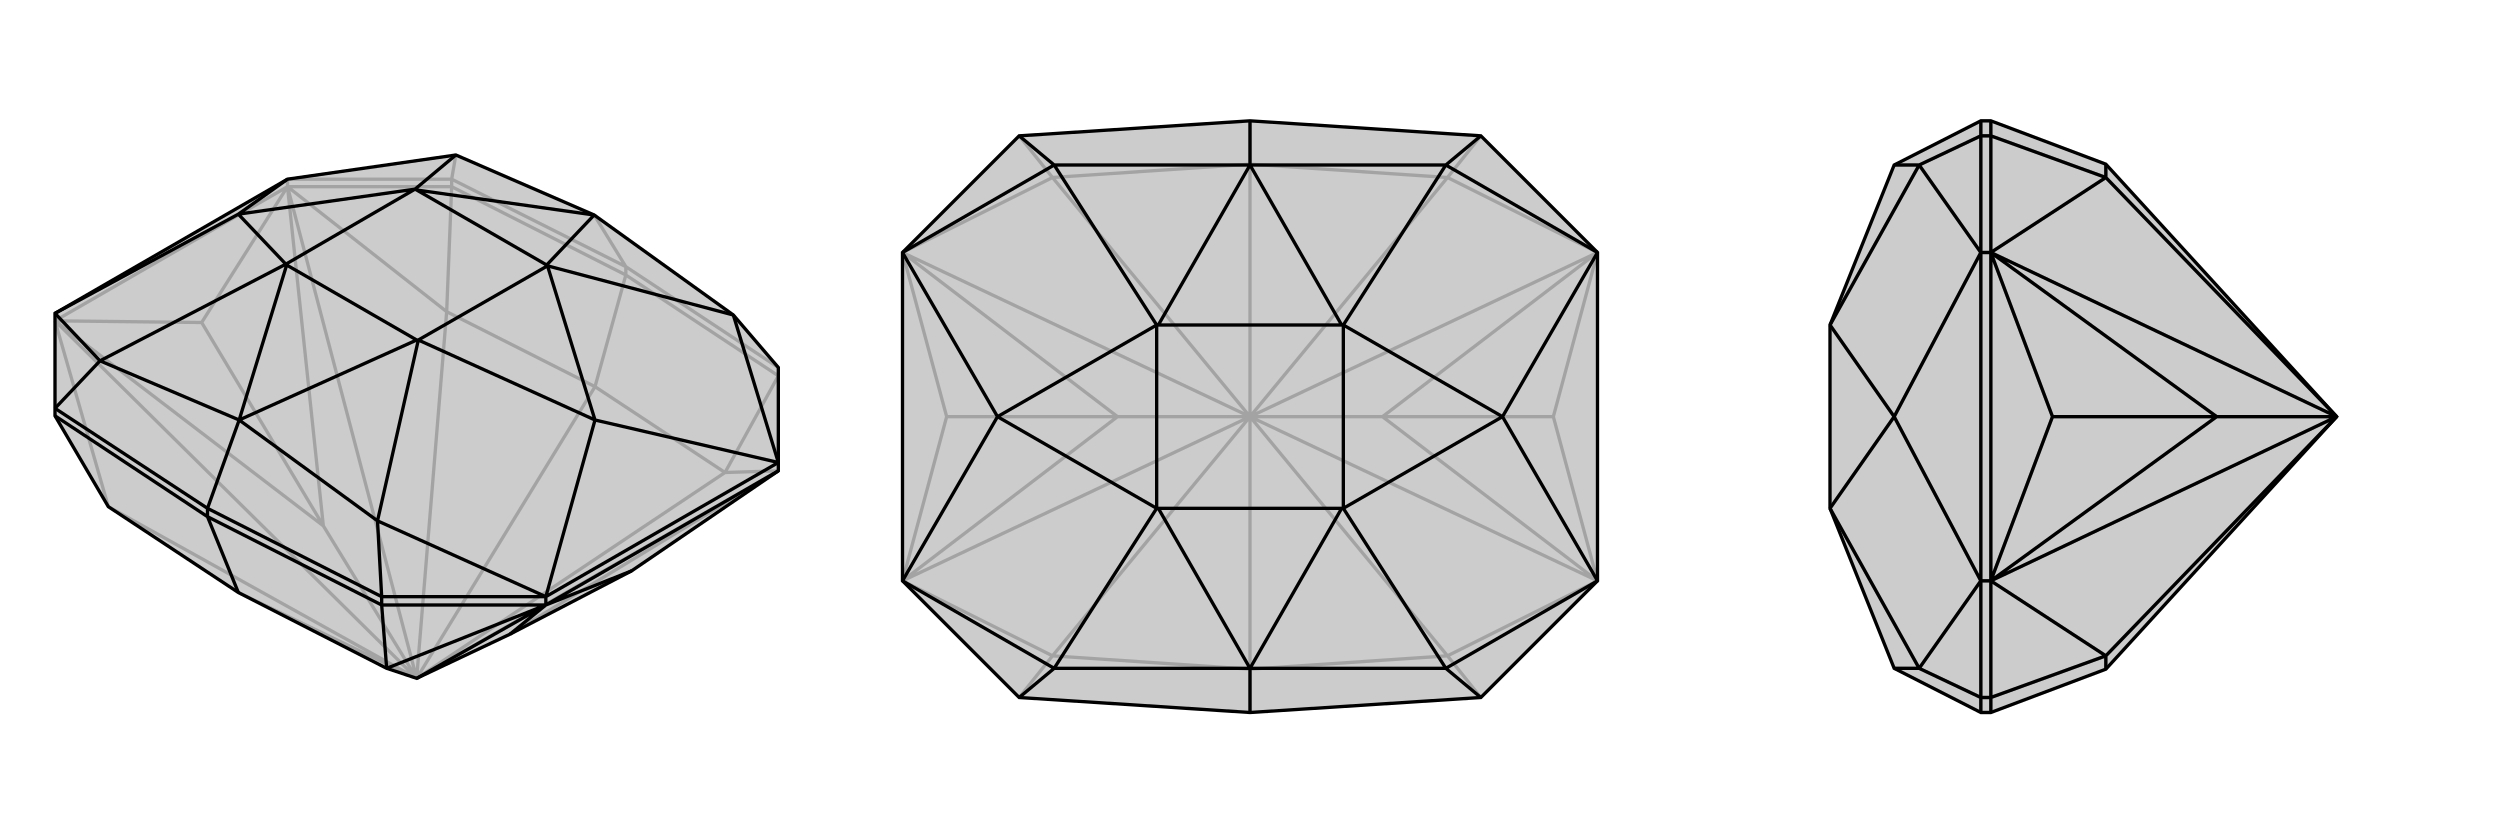
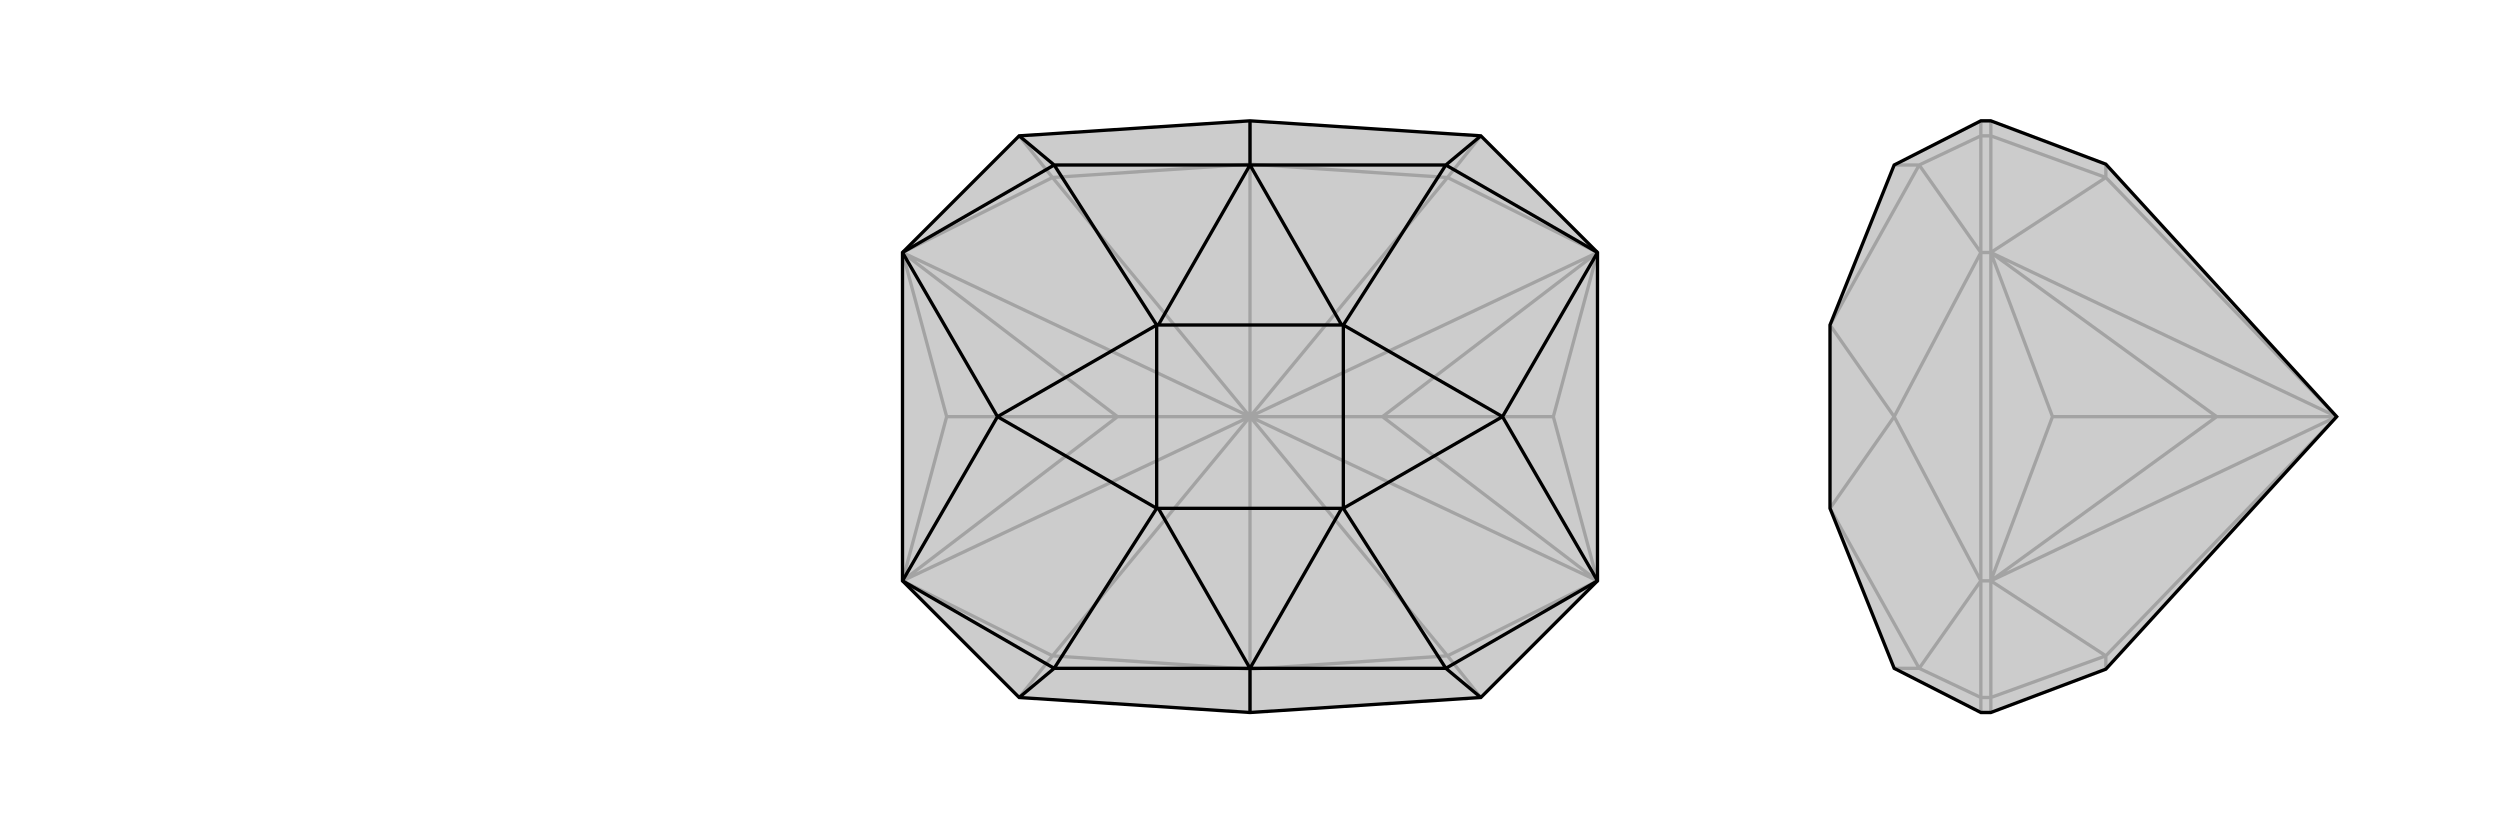
<svg xmlns="http://www.w3.org/2000/svg" viewBox="0 0 3000 1000">
  <g stroke="currentColor" stroke-width="4" fill="none" transform="translate(0 66)">
-     <path fill="currentColor" stroke="none" fill-opacity=".2" d="M612,695L758,619L934,499L934,489L934,375L880,312L713,192L547,120L345,149L66,310L66,424L66,433L130,542L286,645L464,736L500,748z" />
-     <path stroke-opacity=".2" d="M500,748L130,542M500,748L536,308M500,748L870,501M500,748L714,398M500,748L286,645M500,748L66,319M500,748L345,158M500,748L388,565M500,748L934,499M345,158L345,149M934,499L612,695M66,319L388,565M345,158L388,565M388,565L242,321M66,319L130,542M345,158L536,308M345,158L542,158M934,499L870,501M536,308L714,398M536,308L542,158M714,398L870,501M870,501L934,385M714,398L751,264M66,319L345,158M66,319L242,321M345,158L242,321M542,158L542,149M542,158L751,264M934,385L751,264M751,264L751,254M542,149L751,254M751,254L934,375M751,254L713,192M542,149L345,149M542,149L547,120" />
-     <path d="M612,695L758,619L934,499L934,489L934,375L880,312L713,192L547,120L345,149L66,310L66,424L66,433L130,542L286,645L464,736L500,748z" />
-     <path d="M500,748L655,660M655,660L655,650M655,660L612,695M655,660L464,736M655,660L458,660M464,736L458,660M286,645L249,554M934,499L655,660M655,660L758,619M66,433L249,554M458,660L458,650M458,660L249,554M249,554L249,544M66,424L249,544M249,544L458,650M249,544L287,438M66,424L120,367M458,650L655,650M458,650L453,559M655,650L934,489M345,149L286,191M66,310L120,367M66,310L286,191M655,650L453,559M655,650L714,438M934,489L880,312M934,489L714,438M547,120L498,161M120,367L287,438M120,367L343,251M453,559L287,438M453,559L502,342M880,312L657,253M287,438L344,252M287,438L500,342M713,192L500,162M713,192L656,252M714,438L502,342M714,438L657,253M286,191L498,161M286,191L343,251M498,161L500,162M343,251L344,252M502,342L500,342M657,253L656,252M344,252L500,342M500,162L656,252M502,342L657,253M498,161L343,251" />
-   </g>
+     </g>
  <g stroke="currentColor" stroke-width="4" fill="none" transform="translate(1000 0)">
    <path fill="currentColor" stroke="none" fill-opacity=".2" d="M500,145L777,163L917,303L917,697L777,837L500,855L223,837L83,697L83,303L223,163z" />
    <path stroke-opacity=".2" d="M500,500L263,787M500,500L263,213M500,500L737,213M500,500L500,197M500,500L737,787M500,500L500,803M500,500L83,697M500,500L83,303M500,500L341,500M500,500L917,303M500,500L917,697M500,500L659,500M917,303L659,500M917,697L659,500M659,500L864,500M83,697L341,500M83,303L341,500M341,500L136,500M83,697L263,787M83,303L263,213M917,303L737,213M917,697L737,787M263,787L500,803M263,787L223,837M263,213L500,197M263,213L223,163M500,197L737,213M737,213L777,163M500,197L500,145M500,803L737,787M737,787L777,837M500,803L500,855M83,697L136,500M83,303L136,500M917,303L864,500M917,697L864,500" />
    <path d="M500,145L777,163L917,303L917,697L777,837L500,855L223,837L83,697L83,303L223,163z" />
    <path d="M500,855L500,802M500,145L500,198M223,163L265,198M223,837L265,802M777,837L735,802M777,163L735,198M83,303L265,198M83,303L197,500M83,697L265,802M83,697L197,500M917,697L735,802M917,697L803,500M917,303L735,198M917,303L803,500M265,198L500,198M265,198L388,390M265,802L500,802M265,802L388,610M735,802L500,802M735,802L612,610M735,198L500,198M735,198L612,390M500,802L390,610M500,802L610,610M500,198L390,390M500,198L610,390M803,500L612,610M803,500L612,390M197,500L388,390M197,500L388,610M388,390L390,390M388,610L390,610M612,610L610,610M612,390L610,390M390,610L610,610M390,390L610,390M612,610L612,390M388,390L388,610" />
  </g>
  <g stroke="currentColor" stroke-width="4" fill="none" transform="translate(2000 0)">
    <path fill="currentColor" stroke="none" fill-opacity=".2" d="M527,803L389,855L377,855L273,802L196,610L196,610L196,610L196,390L196,390L196,390L273,198L377,145L389,145L527,197L804,500z" />
    <path stroke-opacity=".2" d="M804,500L527,787M804,500L527,213M804,500L389,697M804,500L389,303M804,500L660,500M389,697L377,697M389,303L377,303M389,697L660,500M389,303L660,500M660,500L463,500M389,697L527,787M389,697L389,837M389,303L527,213M389,303L389,163M527,787L527,803M527,787L389,837M527,213L527,197M527,213L389,163M389,697L389,303M389,697L463,500M389,303L463,500M389,837L377,837M389,837L389,855M389,163L377,163M389,163L389,145M377,163L377,145M377,837L377,855M377,163L377,303M377,163L303,198M377,837L377,697M377,837L303,802M377,303L377,697M377,303L303,198M377,303L273,500M377,697L303,802M377,697L273,500M303,198L273,198M303,198L196,390M303,802L273,802M303,802L196,610M273,500L196,390M273,500L196,610" />
    <path d="M527,803L389,855L377,855L273,802L196,610L196,610L196,610L196,390L196,390L196,390L273,198L377,145L389,145L527,197L804,500z" />
-     <path d="M804,500L527,213M804,500L527,787M804,500L389,303M804,500L389,697M804,500L660,500M389,303L377,303M389,697L377,697M389,303L660,500M389,697L660,500M660,500L463,500M389,303L527,213M389,303L389,163M389,697L527,787M389,697L389,837M527,197L527,213M527,213L389,163M527,803L527,787M527,787L389,837M389,303L389,697M389,303L463,500M389,697L463,500M389,163L377,163M389,163L389,145M389,837L377,837M389,837L389,855M377,855L377,837M377,145L377,163M377,837L377,697M377,837L303,802M377,163L377,303M377,163L303,198M377,697L377,303M377,697L303,802M377,697L273,500M377,303L303,198M377,303L273,500M303,802L273,802M303,802L196,610M303,198L273,198M303,198L196,390M273,500L196,610M273,500L196,390" />
  </g>
</svg>